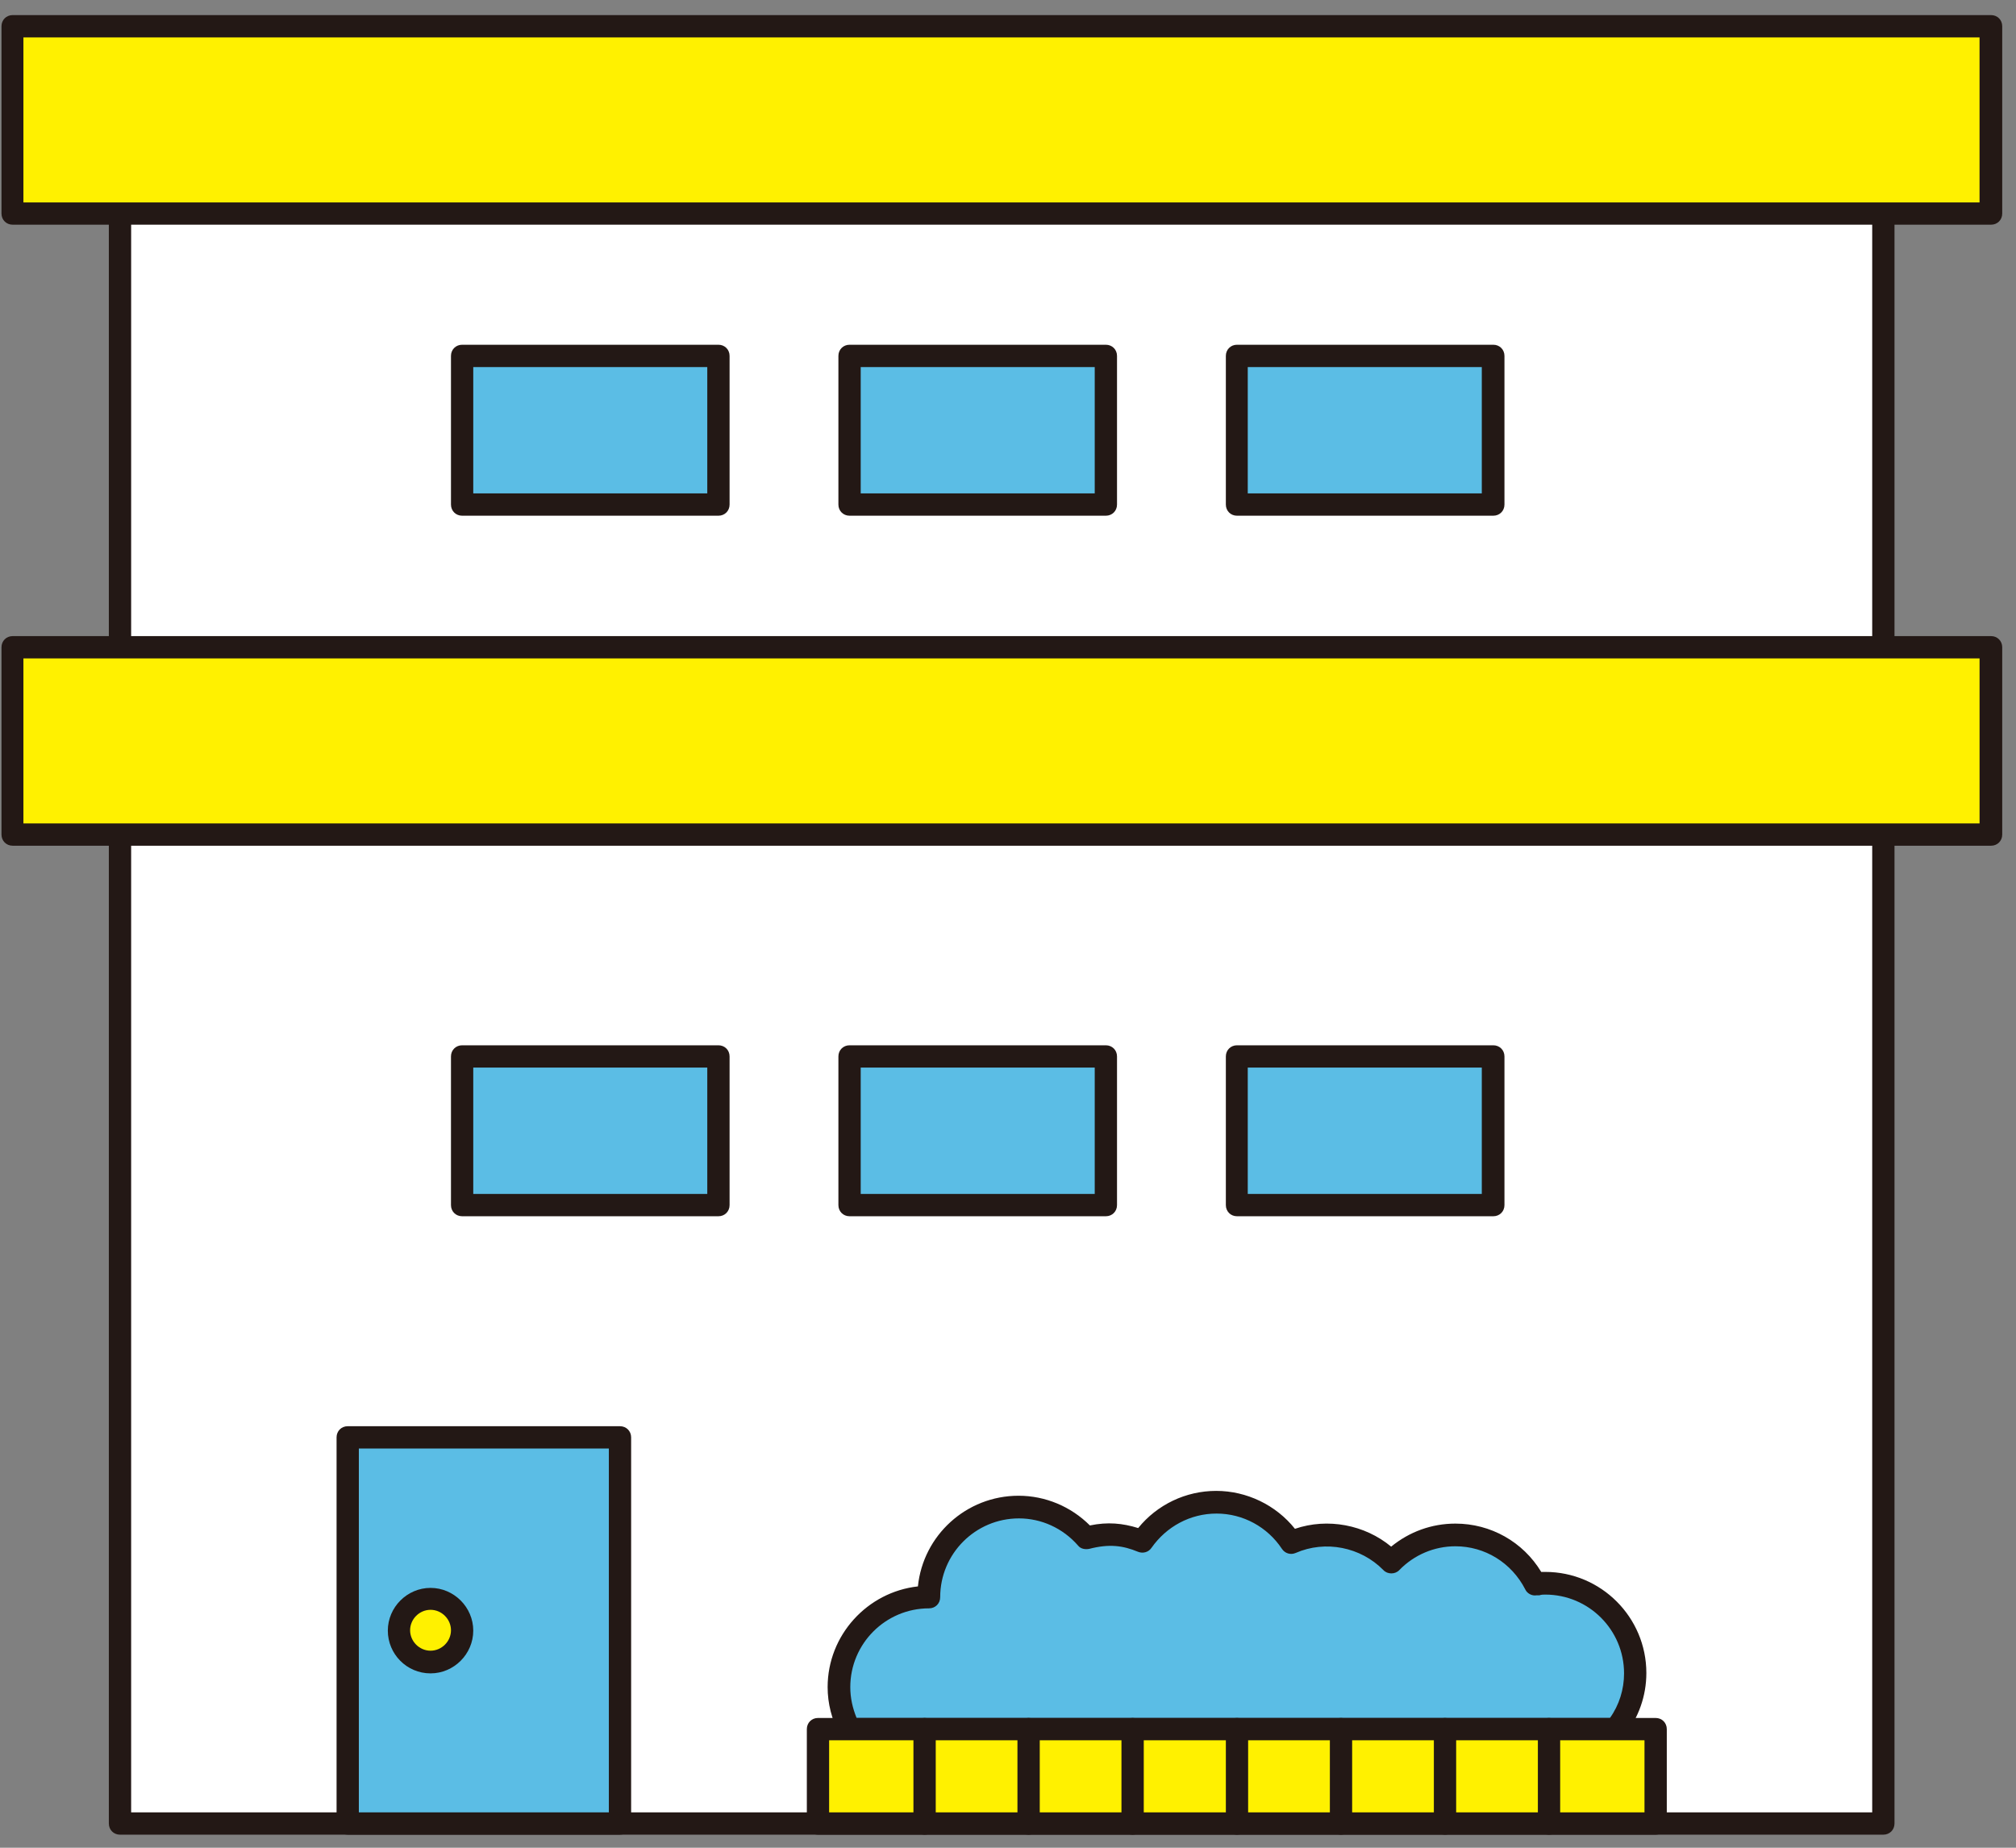
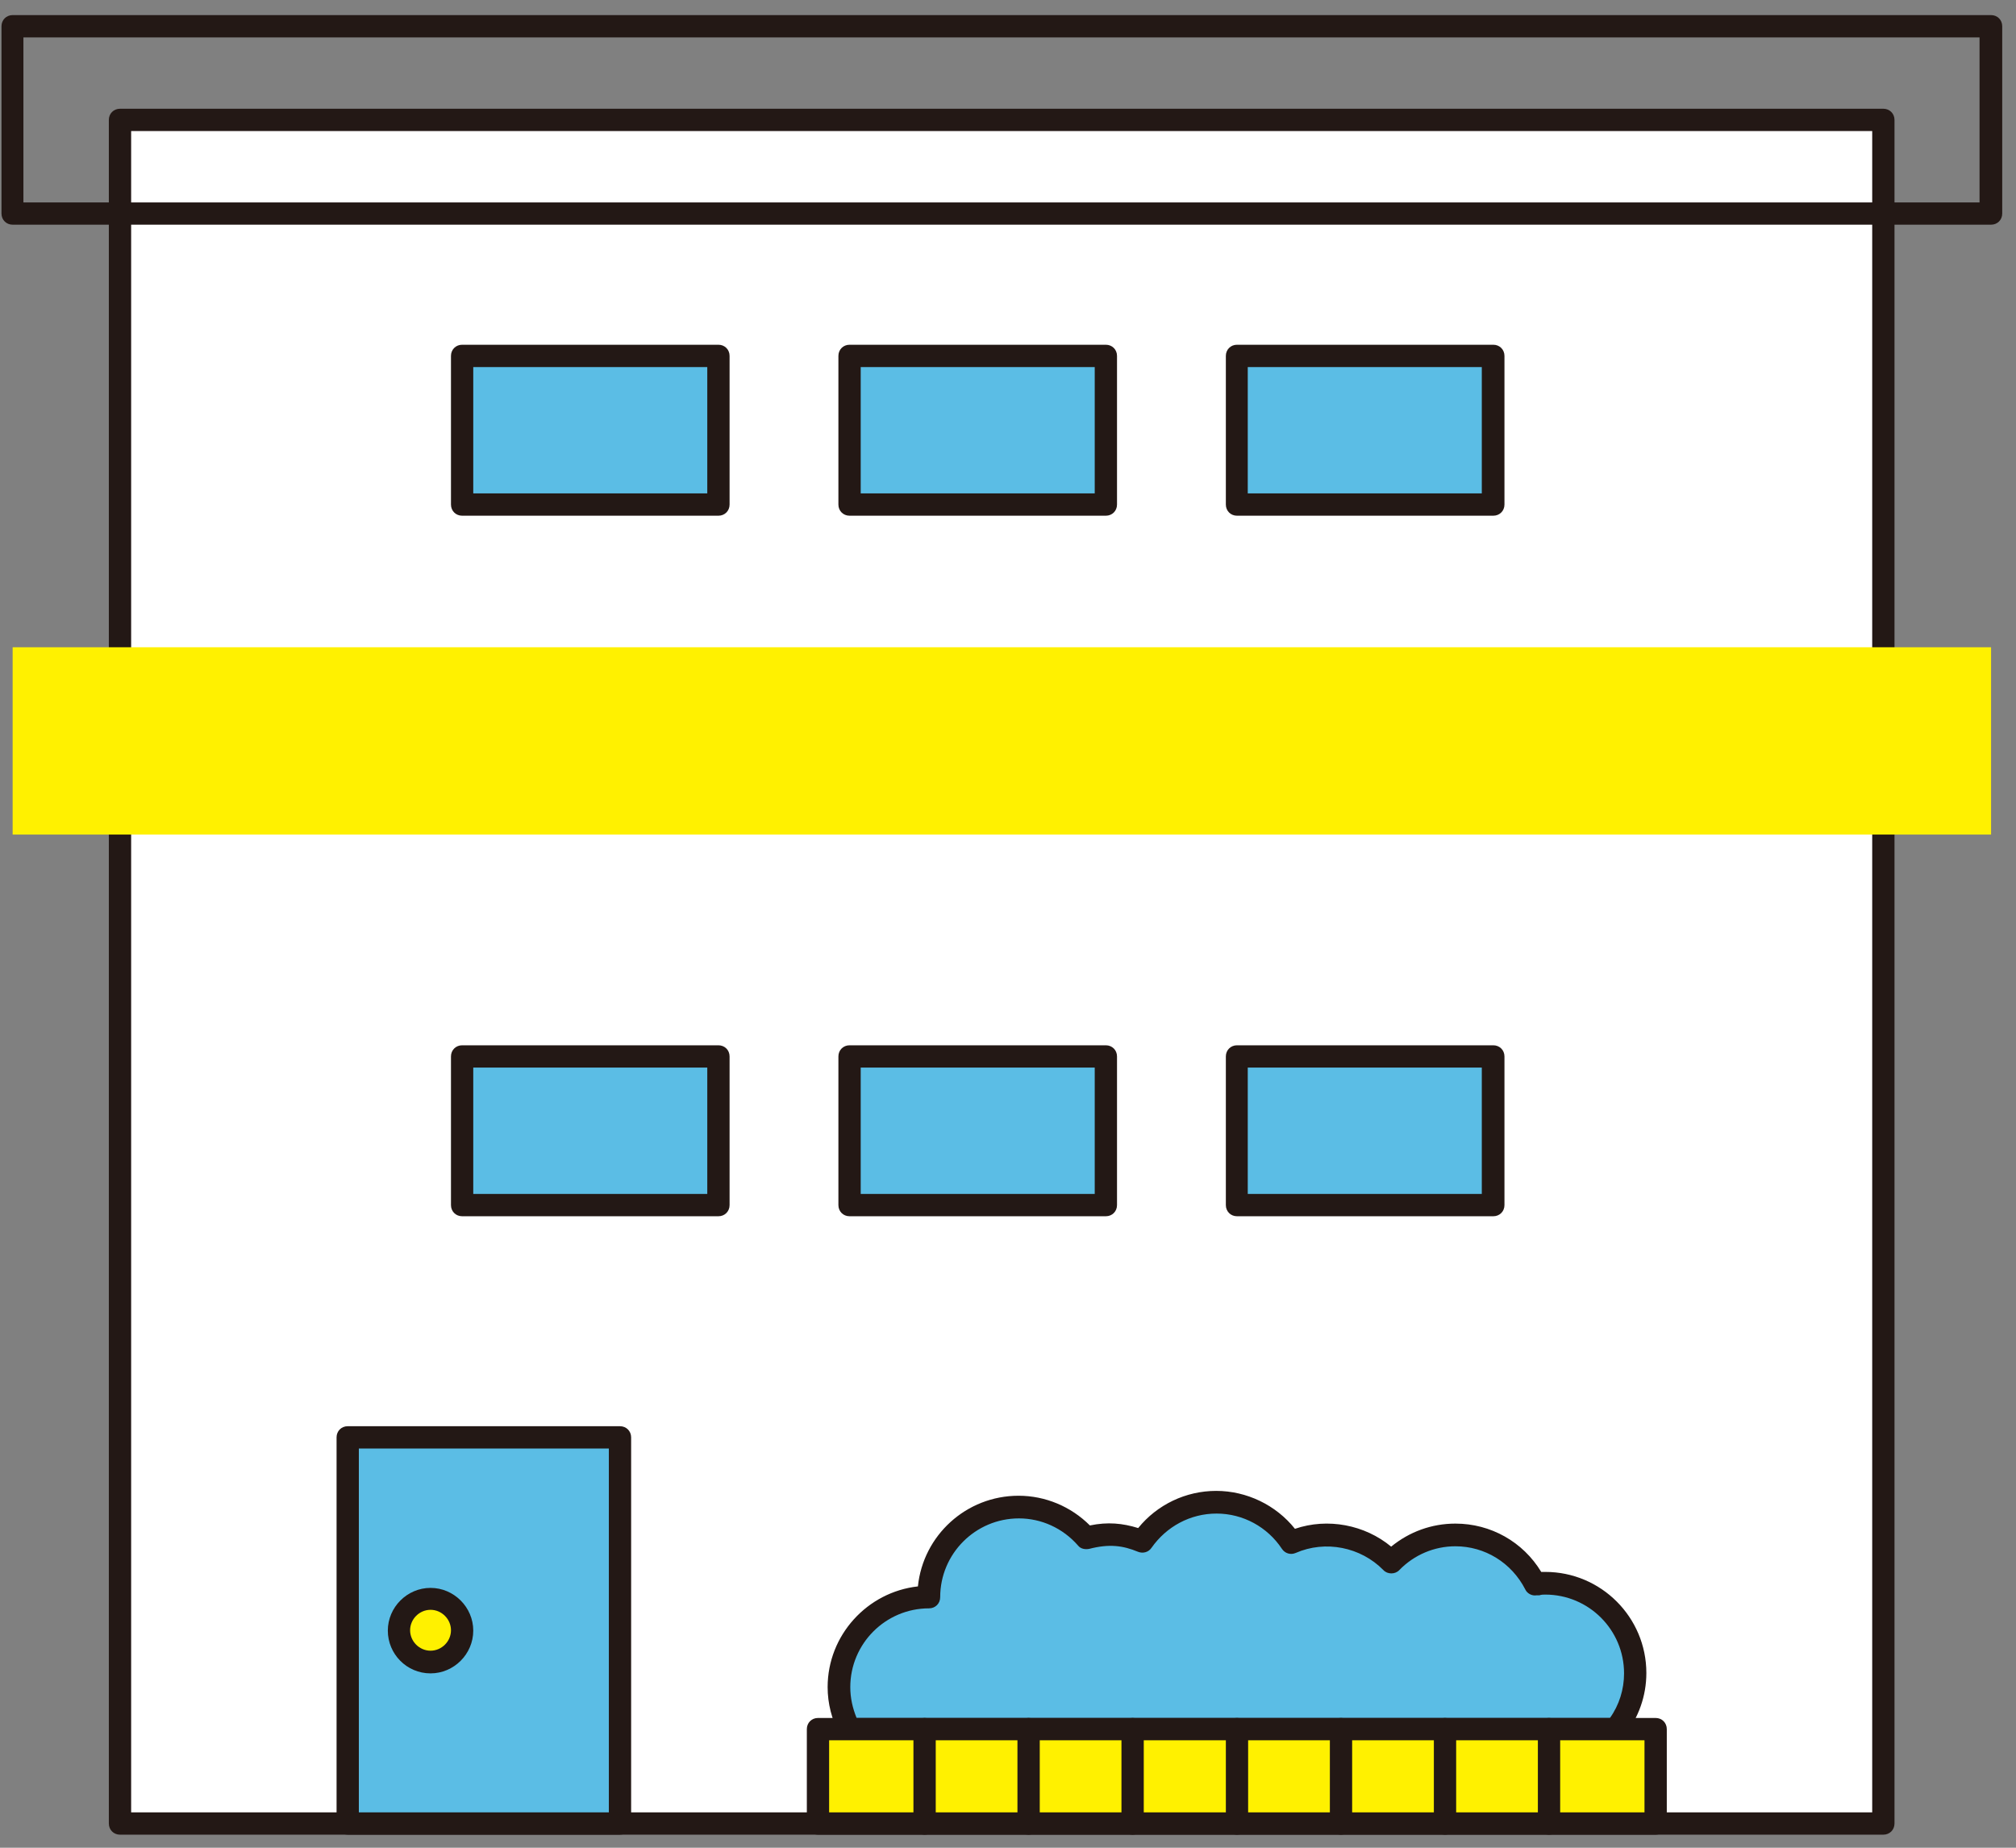
<svg xmlns="http://www.w3.org/2000/svg" width="96" height="88" viewBox="0 0 96 88" fill="none">
  <rect x="0" y="0" width="96" height="88" fill="#808080" stroke="none" />
  <path d="M89.683 5.71H5.714V86.847H89.683V5.71Z" fill="white" />
  <path d="M89.683 87.378H5.714C5.413 87.378 5.183 87.148 5.183 86.847V5.71C5.183 5.409 5.413 5.179 5.714 5.179H89.683C89.984 5.179 90.214 5.409 90.214 5.71V86.847C90.214 87.148 89.984 87.378 89.683 87.378ZM6.245 86.316H89.153V6.241H6.245V86.316Z" fill="#231815" />
  <path d="M94.813 30.826H0.602V39.747H94.813V30.826Z" fill="#FFF100" />
-   <path d="M94.813 40.278H0.602C0.301 40.278 0.071 40.048 0.071 39.747V30.826C0.071 30.526 0.301 30.295 0.602 30.295H94.813C95.114 30.295 95.344 30.526 95.344 30.826V39.747C95.344 40.048 95.114 40.278 94.813 40.278ZM1.115 39.216H94.265V31.357H1.115V39.216Z" fill="#231815" />
-   <path d="M94.813 1.25H0.602V10.171H94.813V1.25Z" fill="#FFF100" />
  <path d="M94.813 10.701H0.602C0.301 10.701 0.071 10.472 0.071 10.171V1.25C0.071 0.949 0.301 0.719 0.602 0.719H94.813C95.114 0.719 95.344 0.949 95.344 1.25V10.171C95.344 10.472 95.114 10.701 94.813 10.701ZM1.115 9.64H94.264V1.781H1.115V9.64Z" fill="#231815" />
  <path d="M34.211 50.314H22.006V57.394H34.211V50.314Z" fill="#5BBDE5" />
  <path d="M34.211 57.925H22.006C21.705 57.925 21.475 57.695 21.475 57.394V50.314C21.475 50.013 21.705 49.783 22.006 49.783H34.211C34.512 49.783 34.742 50.013 34.742 50.314V57.394C34.742 57.695 34.512 57.925 34.211 57.925ZM22.536 56.863H33.68V50.845H22.536V56.863Z" fill="#231815" />
  <path d="M52.66 50.314H40.455V57.394H52.66V50.314Z" fill="#5BBDE5" />
  <path d="M52.66 57.925H40.455C40.154 57.925 39.924 57.695 39.924 57.394V50.314C39.924 50.013 40.154 49.783 40.455 49.783H52.66C52.961 49.783 53.191 50.013 53.191 50.314V57.394C53.191 57.695 52.961 57.925 52.66 57.925ZM40.986 56.863H52.13V50.845H40.986V56.863Z" fill="#231815" />
  <path d="M71.11 50.314H58.904V57.394H71.11V50.314Z" fill="#5BBDE5" />
  <path d="M71.11 57.925H58.904C58.604 57.925 58.374 57.695 58.374 57.394V50.314C58.374 50.013 58.604 49.783 58.904 49.783H71.11C71.411 49.783 71.641 50.013 71.641 50.314V57.394C71.641 57.695 71.411 57.925 71.11 57.925ZM59.417 56.863H70.562V50.845H59.417V56.863Z" fill="#231815" />
  <path d="M29.523 68.456H16.557V86.846H29.523V68.456Z" fill="#5BBDE5" />
  <path d="M29.523 87.377H16.557C16.257 87.377 16.027 87.147 16.027 86.847V68.456C16.027 68.155 16.257 67.925 16.557 67.925H29.523C29.824 67.925 30.054 68.155 30.054 68.456V86.847C30.054 87.147 29.824 87.377 29.523 87.377ZM17.088 86.316H28.993V68.987H17.088V86.316Z" fill="#231815" />
  <path d="M77.867 79.696C77.867 77.324 75.957 75.413 73.586 75.413C73.427 75.413 73.268 75.448 73.109 75.466C72.401 74.085 70.968 73.112 69.306 73.112C68.103 73.112 67.024 73.607 66.246 74.404C65.467 73.607 64.388 73.112 63.185 73.112C62.584 73.112 62 73.236 61.469 73.466C60.709 72.315 59.4 71.554 57.914 71.554C56.428 71.554 55.154 72.298 54.376 73.413C53.881 73.218 53.35 73.094 52.784 73.094C52.413 73.094 52.059 73.165 51.723 73.253C50.945 72.351 49.795 71.767 48.504 71.767C46.133 71.767 44.223 73.678 44.223 76.05C41.852 76.05 39.942 77.962 39.942 80.333C39.942 81.059 40.137 81.732 40.455 82.334H76.947C77.531 81.608 77.885 80.687 77.885 79.678L77.867 79.696Z" fill="#5BBDE5" />
  <path d="M76.93 82.882H40.437C40.243 82.882 40.066 82.776 39.977 82.599C39.606 81.891 39.411 81.13 39.411 80.351C39.411 77.873 41.304 75.82 43.71 75.554C43.957 73.129 46.009 71.236 48.504 71.236C49.777 71.236 50.998 71.749 51.9 72.651C52.749 72.475 53.456 72.545 54.199 72.775C55.102 71.66 56.464 71.005 57.914 71.005C59.364 71.005 60.762 71.678 61.664 72.811C63.221 72.28 64.99 72.616 66.246 73.66C67.112 72.952 68.174 72.563 69.306 72.563C70.986 72.563 72.525 73.43 73.392 74.864C73.463 74.864 73.516 74.864 73.586 74.864C76.24 74.864 78.398 77.023 78.398 79.678C78.398 80.776 78.026 81.802 77.354 82.67C77.248 82.794 77.106 82.864 76.947 82.864L76.93 82.882ZM40.773 81.82H76.664C77.106 81.201 77.336 80.457 77.336 79.696C77.336 77.625 75.656 75.944 73.586 75.944C73.498 75.944 73.392 75.944 73.303 75.979H73.162C72.95 76.014 72.72 75.891 72.631 75.696C71.977 74.421 70.703 73.643 69.306 73.643C68.297 73.643 67.342 74.05 66.635 74.775C66.44 74.988 66.069 74.988 65.874 74.775C64.795 73.678 63.114 73.342 61.699 73.961C61.452 74.067 61.186 73.979 61.045 73.767C60.355 72.722 59.188 72.085 57.932 72.085C56.676 72.085 55.544 72.705 54.836 73.713C54.695 73.926 54.429 73.997 54.199 73.908C53.474 73.607 52.82 73.519 51.864 73.767C51.67 73.802 51.458 73.767 51.334 73.607C50.608 72.775 49.583 72.315 48.521 72.315C46.452 72.315 44.771 73.997 44.771 76.067C44.771 76.368 44.541 76.599 44.24 76.599C42.171 76.599 40.49 78.28 40.49 80.351C40.49 80.864 40.597 81.342 40.791 81.82H40.773Z" fill="#231815" />
  <path d="M78.84 82.351H38.951V86.847H78.84V82.351Z" fill="#FFF100" />
  <path d="M78.84 87.378H38.951C38.651 87.378 38.421 87.148 38.421 86.847V82.351C38.421 82.05 38.651 81.82 38.951 81.82H78.84C79.141 81.82 79.371 82.05 79.371 82.351V86.847C79.371 87.148 79.141 87.378 78.84 87.378ZM39.482 86.316H78.309V82.882H39.482V86.316Z" fill="#231815" />
  <path d="M44.028 87.378C43.727 87.378 43.497 87.148 43.497 86.847V82.351C43.497 82.05 43.727 81.82 44.028 81.82C44.329 81.82 44.559 82.05 44.559 82.351V86.847C44.559 87.148 44.329 87.378 44.028 87.378Z" fill="#231815" />
  <path d="M48.981 87.378C48.68 87.378 48.45 87.148 48.45 86.847V82.351C48.45 82.05 48.68 81.82 48.981 81.82C49.282 81.82 49.512 82.05 49.512 82.351V86.847C49.512 87.148 49.282 87.378 48.981 87.378Z" fill="#231815" />
  <path d="M53.934 87.378C53.633 87.378 53.403 87.148 53.403 86.847V82.351C53.403 82.05 53.633 81.82 53.934 81.82C54.235 81.82 54.465 82.05 54.465 82.351V86.847C54.465 87.148 54.235 87.378 53.934 87.378Z" fill="#231815" />
  <path d="M58.904 87.378C58.604 87.378 58.374 87.148 58.374 86.847V82.351C58.374 82.05 58.604 81.82 58.904 81.82C59.205 81.82 59.435 82.05 59.435 82.351V86.847C59.435 87.148 59.205 87.378 58.904 87.378Z" fill="#231815" />
  <path d="M63.857 87.378C63.557 87.378 63.327 87.148 63.327 86.847V82.351C63.327 82.05 63.557 81.82 63.857 81.82C64.158 81.82 64.388 82.05 64.388 82.351V86.847C64.388 87.148 64.158 87.378 63.857 87.378Z" fill="#231815" />
  <path d="M68.81 87.378C68.51 87.378 68.279 87.148 68.279 86.847V82.351C68.279 82.05 68.51 81.82 68.81 81.82C69.111 81.82 69.341 82.05 69.341 82.351V86.847C69.341 87.148 69.111 87.378 68.81 87.378Z" fill="#231815" />
  <path d="M73.763 87.378C73.463 87.378 73.232 87.148 73.232 86.847V82.351C73.232 82.05 73.463 81.82 73.763 81.82C74.064 81.82 74.294 82.05 74.294 82.351V86.847C74.294 87.148 74.064 87.378 73.763 87.378Z" fill="#231815" />
  <path d="M34.211 16.968H22.006V24.048H34.211V16.968Z" fill="#5BBDE5" />
  <path d="M34.211 24.561H22.006C21.705 24.561 21.475 24.331 21.475 24.03V16.95C21.475 16.649 21.705 16.419 22.006 16.419H34.211C34.512 16.419 34.742 16.649 34.742 16.95V24.03C34.742 24.331 34.512 24.561 34.211 24.561ZM22.536 23.499H33.68V17.481H22.536V23.499Z" fill="#231815" />
  <path d="M52.66 16.968H40.455V24.048H52.66V16.968Z" fill="#5BBDE5" />
  <path d="M52.66 24.561H40.455C40.154 24.561 39.924 24.331 39.924 24.03V16.95C39.924 16.649 40.154 16.419 40.455 16.419H52.66C52.961 16.419 53.191 16.649 53.191 16.95V24.03C53.191 24.331 52.961 24.561 52.66 24.561ZM40.986 23.499H52.13V17.481H40.986V23.499Z" fill="#231815" />
  <path d="M71.11 16.968H58.904V24.048H71.11V16.968Z" fill="#5BBDE5" />
  <path d="M71.11 24.561H58.904C58.604 24.561 58.374 24.331 58.374 24.03V16.95C58.374 16.649 58.604 16.419 58.904 16.419H71.11C71.411 16.419 71.641 16.649 71.641 16.95V24.03C71.641 24.331 71.411 24.561 71.11 24.561ZM59.417 23.499H70.562V17.481H59.417V23.499Z" fill="#231815" />
  <path d="M20.502 79.147C21.332 79.147 22.006 78.474 22.006 77.643C22.006 76.812 21.332 76.138 20.502 76.138C19.672 76.138 18.998 76.812 18.998 77.643C18.998 78.474 19.672 79.147 20.502 79.147Z" fill="#FFF100" />
  <path d="M20.502 79.696C19.37 79.696 18.468 78.776 18.468 77.66C18.468 76.545 19.388 75.625 20.502 75.625C21.616 75.625 22.536 76.545 22.536 77.66C22.536 78.776 21.616 79.696 20.502 79.696ZM20.502 76.669C19.971 76.669 19.529 77.112 19.529 77.643C19.529 78.174 19.971 78.616 20.502 78.616C21.033 78.616 21.475 78.174 21.475 77.643C21.475 77.112 21.033 76.669 20.502 76.669Z" fill="#231815" />
</svg>